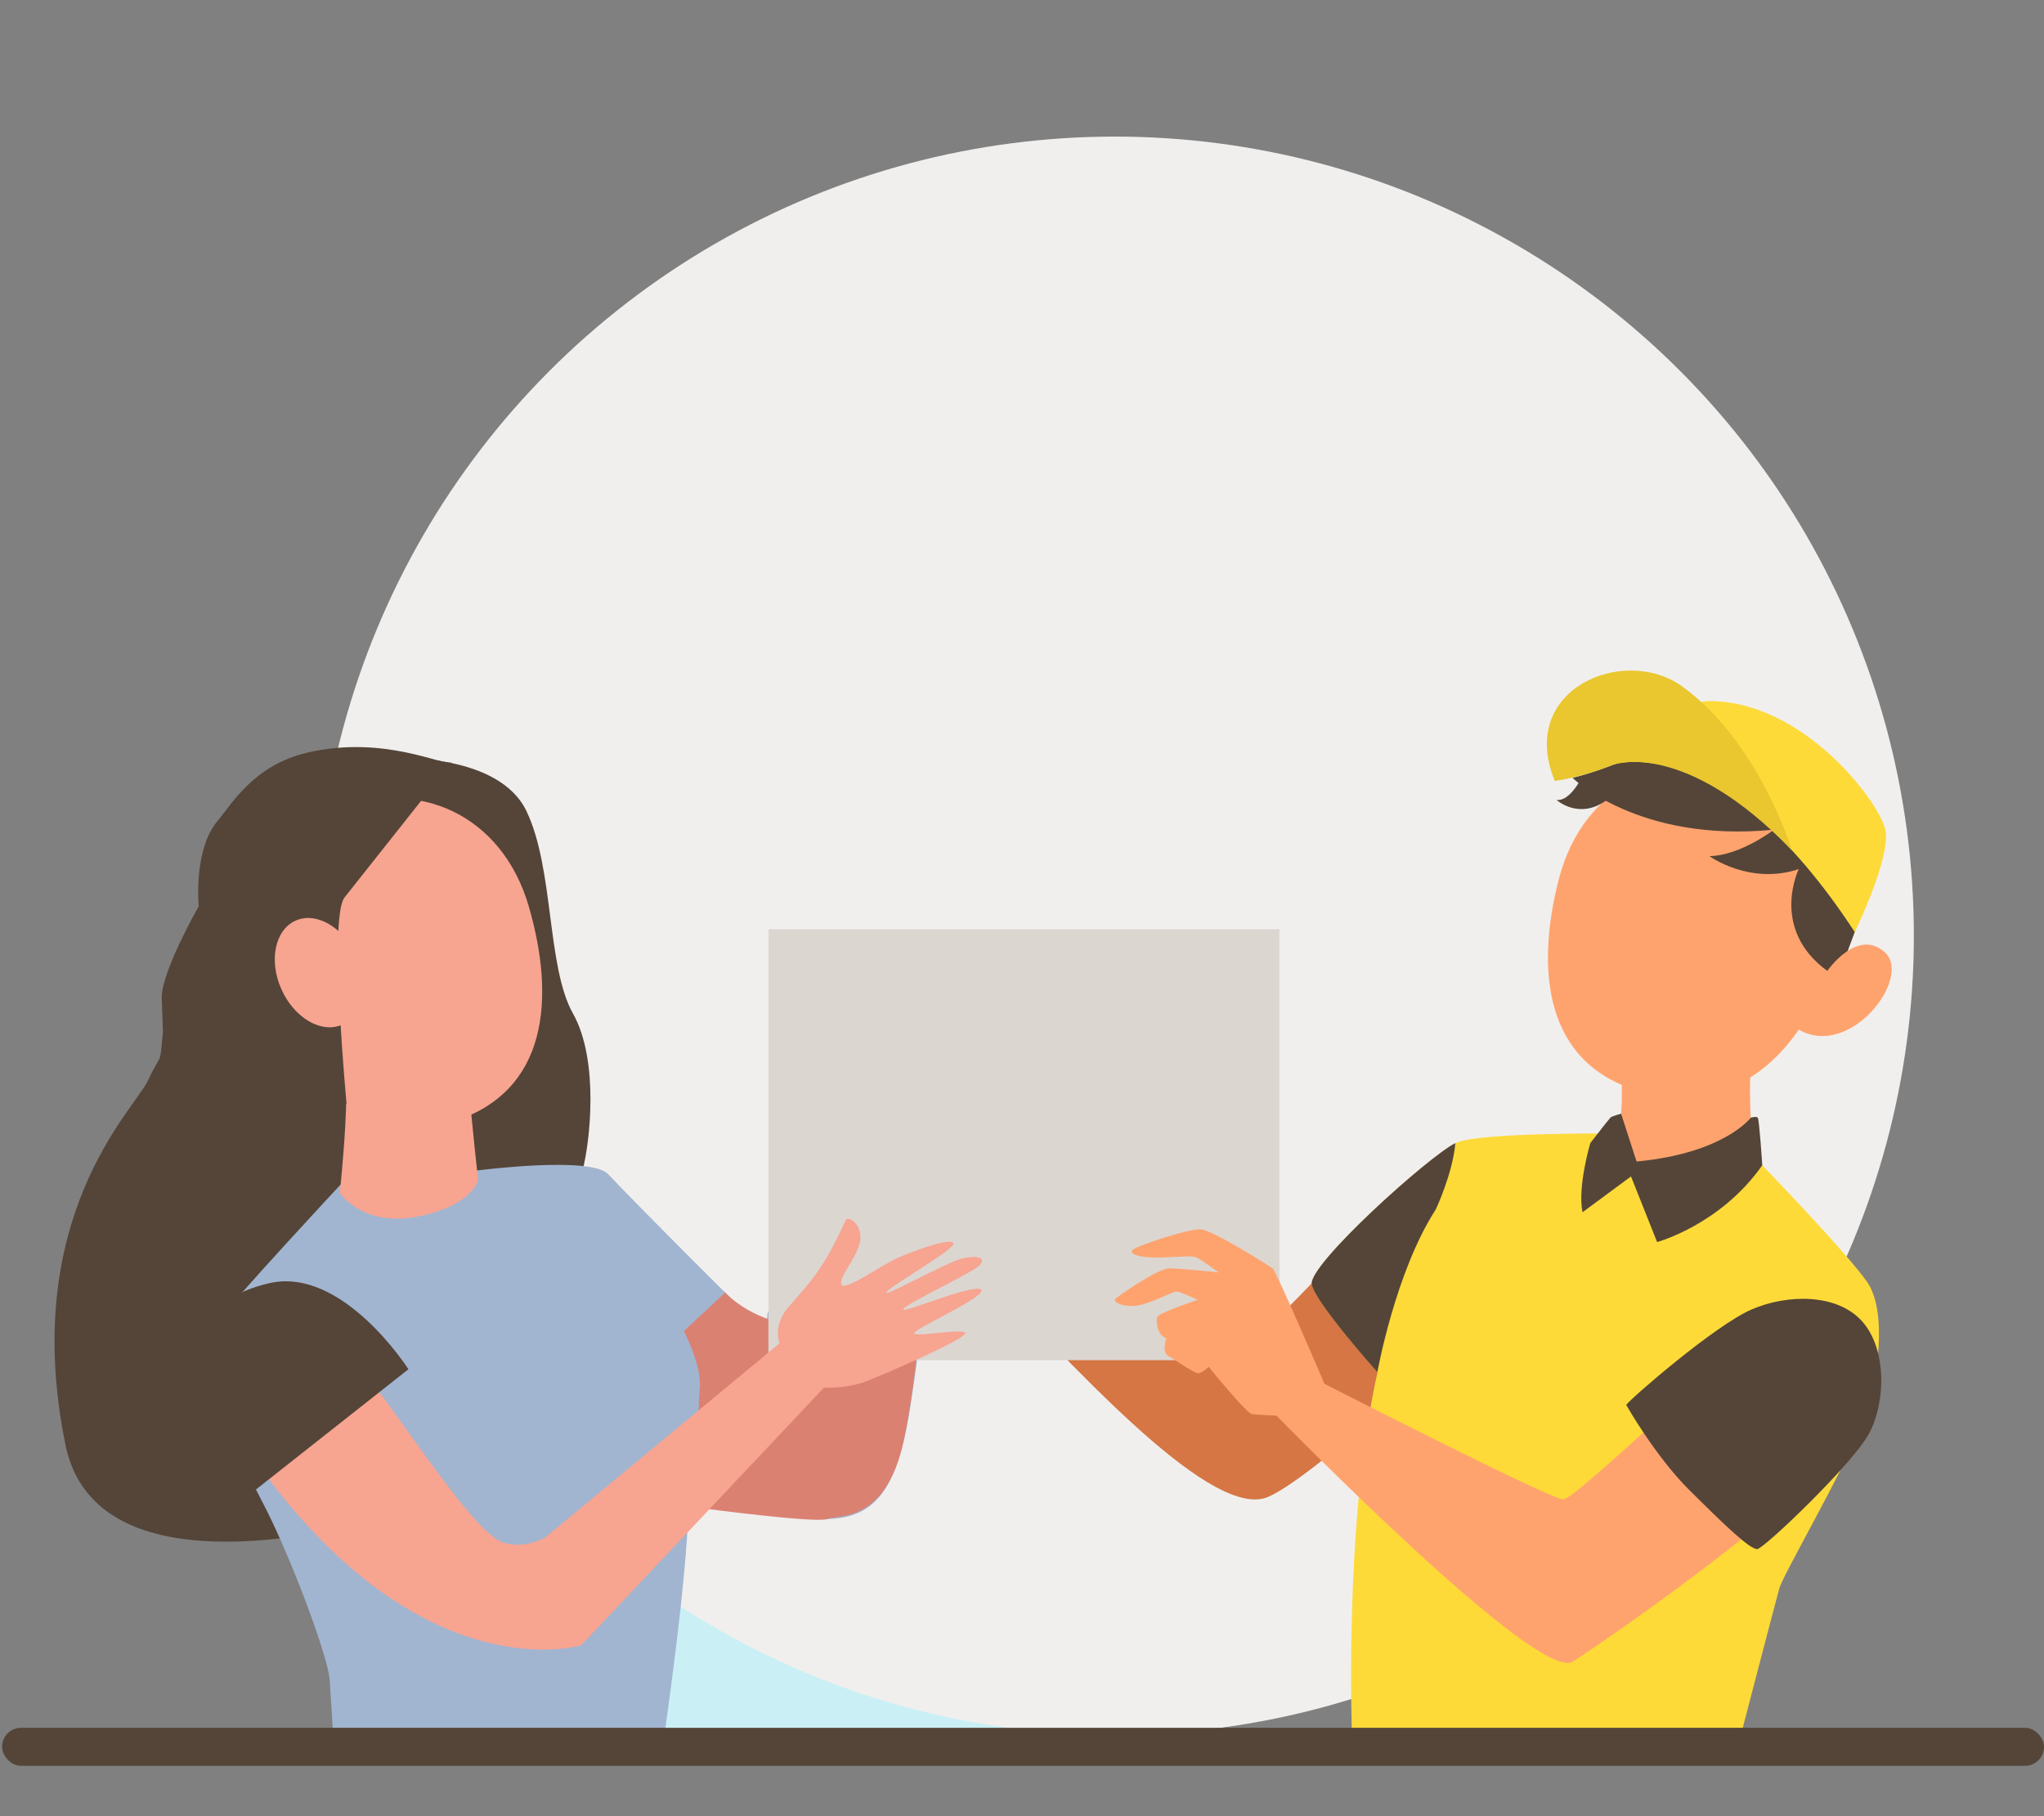
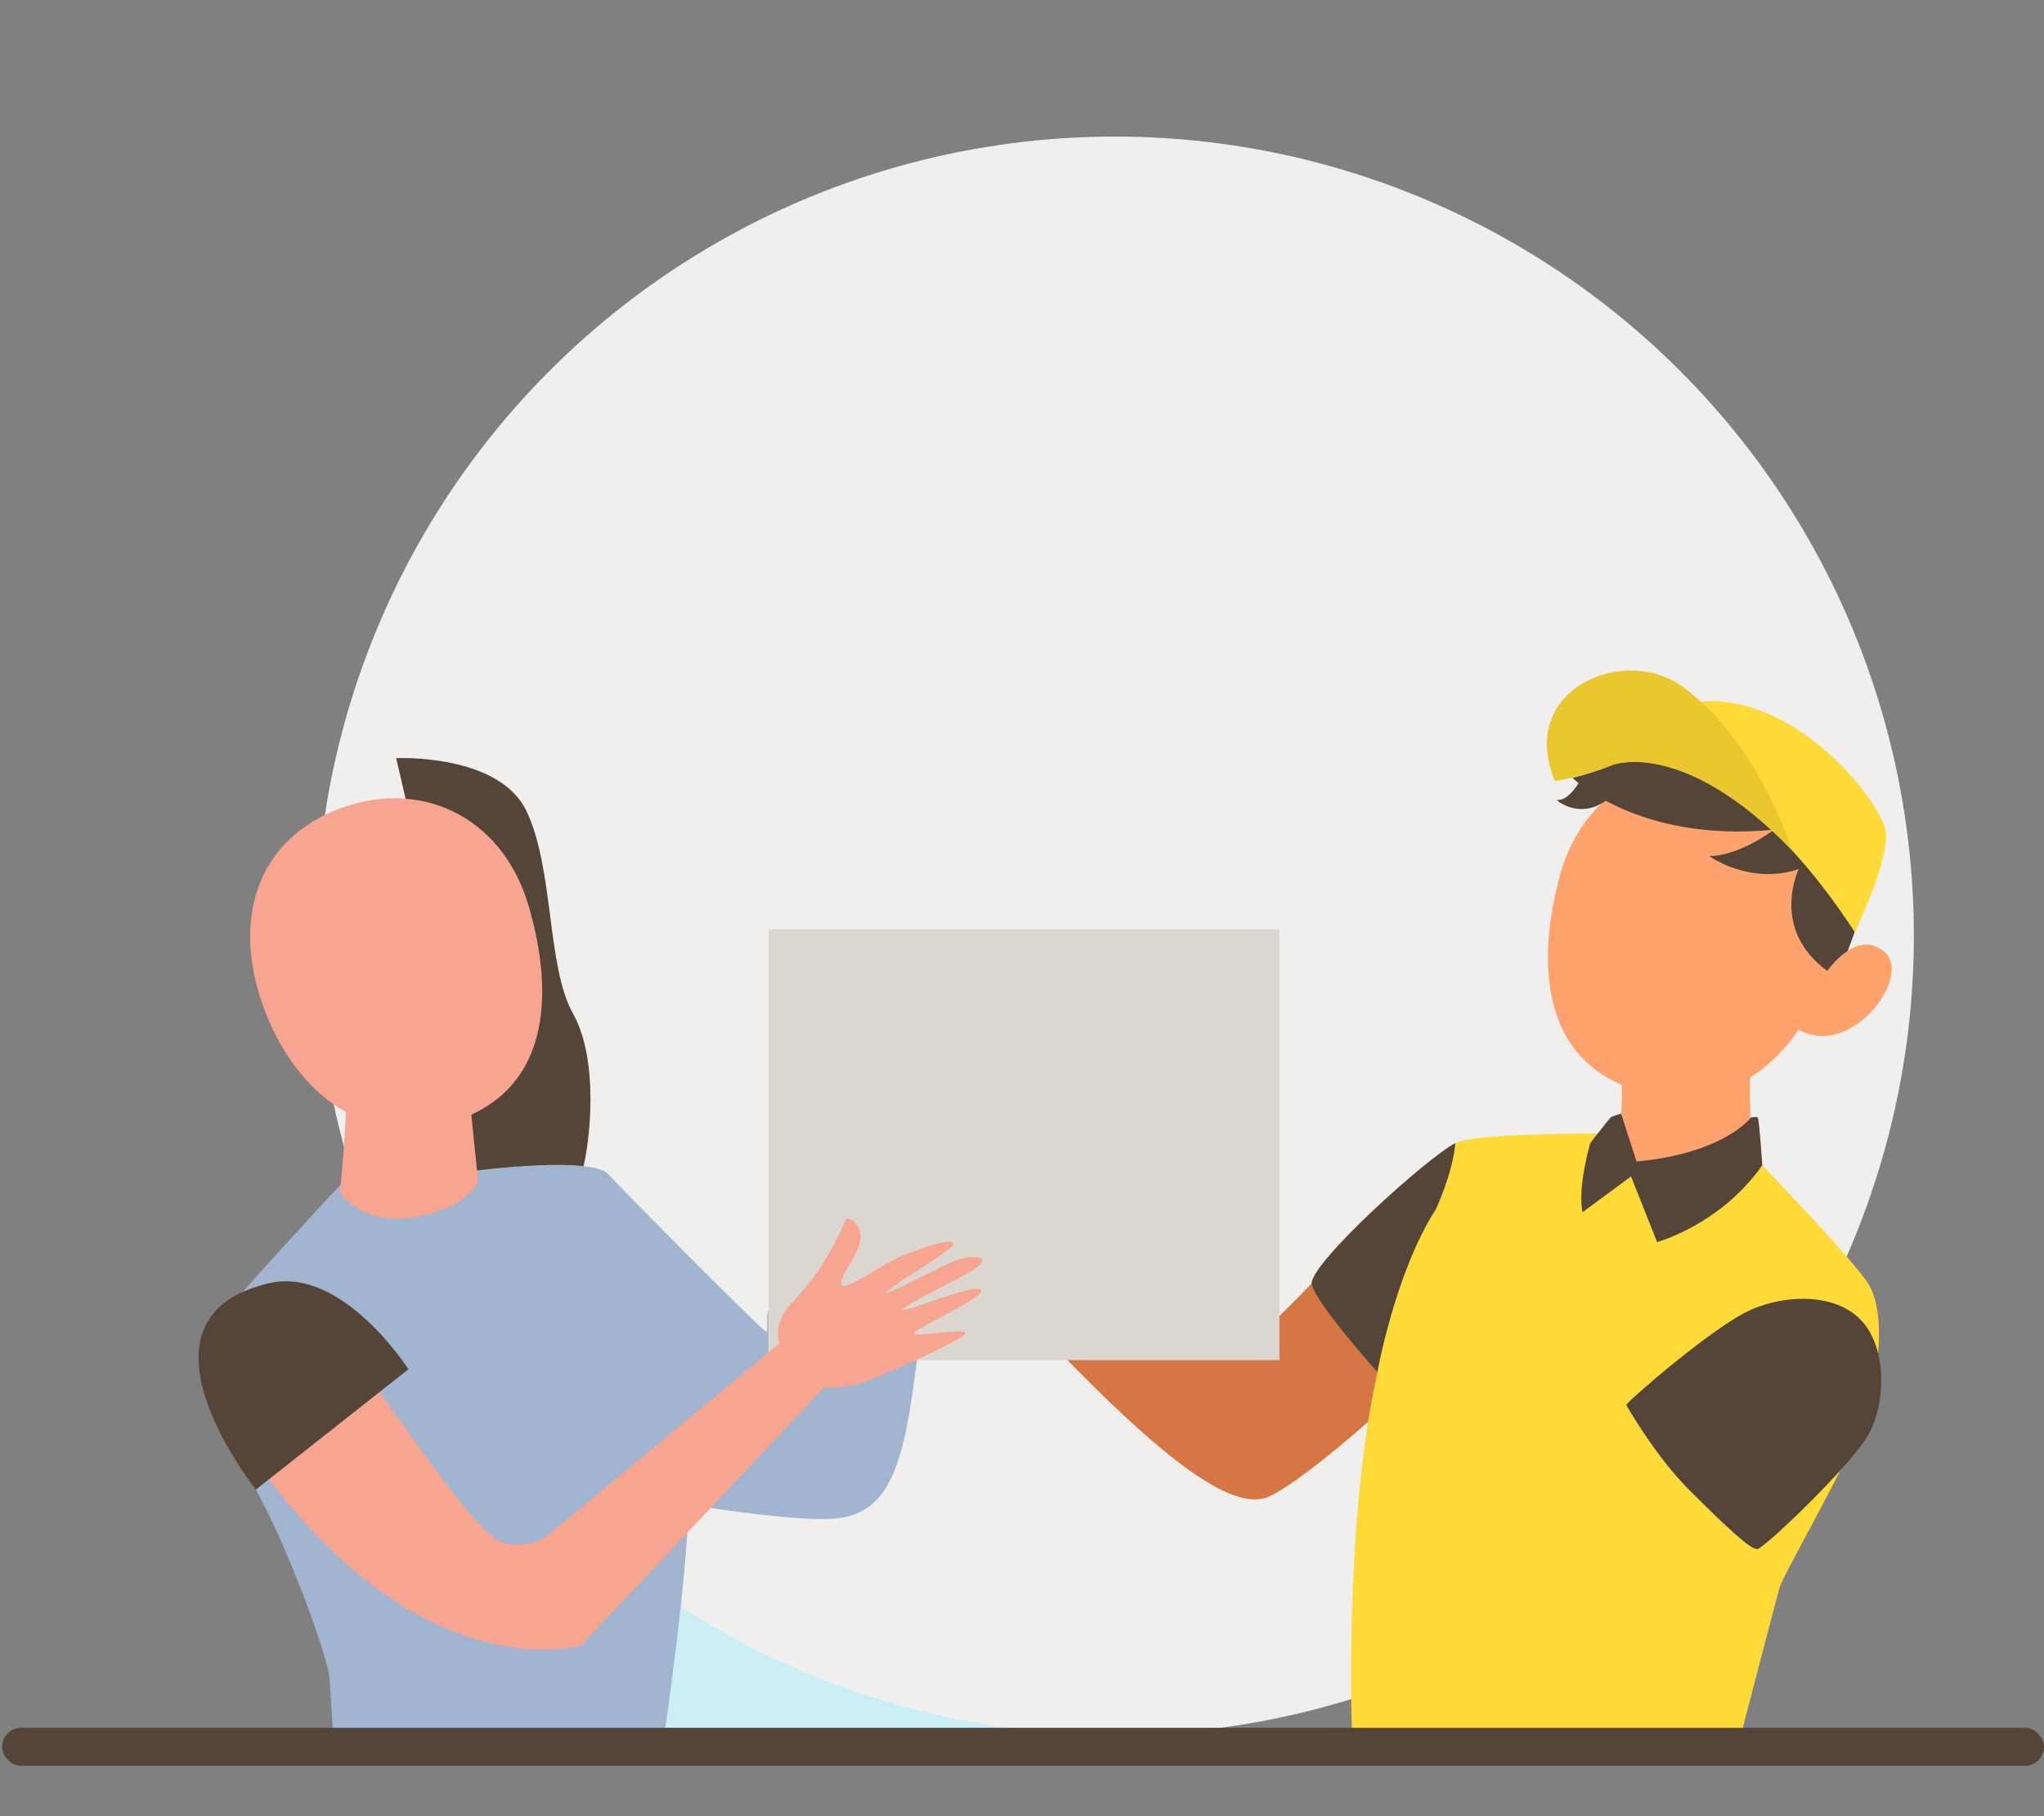
<svg xmlns="http://www.w3.org/2000/svg" id="uuid-2d31b9fe-b425-4e91-84ce-159d127351f9" width="469.77" height="417.43" viewBox="0 0 469.77 417.43">
  <rect x="0" y="0" width="469.77" height="417.43" fill="#808080" stroke="none" />
  <defs>
    <style>.uuid-7f809370-4194-45bd-a379-06443c53084f{stroke:#a64912;stroke-miterlimit:10;stroke-width:.34px;}.uuid-7f809370-4194-45bd-a379-06443c53084f,.uuid-01dba914-b14d-431c-b925-03bd8907abe4{fill:none;}.uuid-80225378-5e74-4a71-a21b-45f39f1a50b1{fill:#3b7977;}.uuid-7879a92a-21a5-4a39-abd8-50f60675f76b{fill:#f7a491;}.uuid-6a4074d8-6863-423b-9f86-440ce29caf28{fill:#eac62f;}.uuid-49638a65-bd4b-4981-bcd7-e29fa7a9de79{fill:#544538;}.uuid-295c32ec-b21d-403f-ad77-117f676213cf{fill:#a1b5d0;}.uuid-d884299f-d85b-4a20-aa37-fcc13f2dacbb{fill:#f1efed;}.uuid-7099824e-9fac-44c1-ac32-0e374504f5a4{fill:#d57644;}.uuid-e81efbf7-268b-46f0-971a-fca19bb23bad{fill:#184347;}.uuid-78632e7d-7ecb-4279-8359-8ad938d7dec4{clip-path:url(#uuid-6b928038-e2ba-4ba3-9f25-d768e7fcefe0);}.uuid-30b68257-2074-42c4-8375-1cd500510f0a{fill:#db8172;}.uuid-2fb8dffe-f032-4c80-adaa-d3a4ea253297{fill:#caf0f5;}.uuid-5b556c15-91cc-4f1d-b8a0-ac7505cacd60{fill:#fdda38;}.uuid-892ec934-e5d0-4ce0-afc2-7244908cae55{fill:#dcd6d1;}.uuid-e46ec3c9-b568-4cca-b314-57e56c5692df{fill:#ffa36e;}</style>
    <clipPath id="uuid-6b928038-e2ba-4ba3-9f25-d768e7fcefe0">
      <path class="uuid-01dba914-b14d-431c-b925-03bd8907abe4" d="M197.79,240.37c-2.61,.15-1.71,4.33-3.09,7.99-1.37,3.66-2.39,9.21,.95,10.38,3.34,1.17,13.35,1.29,17.05,2.76,3.7,1.47,7.37,1.32,7.88-1.76,.51-3.09,2.06-10.08,2.4-12.58,.34-2.5-10.63-7.64-25.19-6.79Z" />
    </clipPath>
  </defs>
  <g>
    <polygon class="uuid-2fb8dffe-f032-4c80-adaa-d3a4ea253297" points="139.32 346.16 253.53 369.42 233.59 398.54 106.13 397.08 139.32 346.16" />
    <polygon class="uuid-2fb8dffe-f032-4c80-adaa-d3a4ea253297" points="139.32 346.16 253.53 369.42 233.59 398.54 106.13 397.08 139.32 346.16" />
  </g>
  <circle class="uuid-d884299f-d85b-4a20-aa37-fcc13f2dacbb" cx="256.21" cy="215.04" r="183.65" />
  <path class="uuid-49638a65-bd4b-4981-bcd7-e29fa7a9de79" d="M91.05,174.23s23.54-1.12,29.93,12.14c6.39,13.26,4.63,35.75,10.71,46.56,6.07,10.8,3.88,29.57,2.26,35.77-1.62,6.19-14.88,2.58-14.88,2.58l-12.32-1.96-2.94-40.12-12.76-54.96Z" />
  <path class="uuid-7879a92a-21a5-4a39-abd8-50f60675f76b" d="M76.74,186.36c18.95-7.92,38.62,.69,44.79,21.94,6.17,21.25,4.34,42.51-17.14,49.36-21.48,6.86-37.48-8-44.1-26.97-6.63-18.97-1.6-36.79,16.45-44.33Z" />
-   <path class="uuid-49638a65-bd4b-4981-bcd7-e29fa7a9de79" d="M103.8,175.19c-1.87,.96-15.42-6.37-33.19-2.22-12.3,2.87-17.36,11.83-20.57,15.64-5.67,6.71-4.36,19.65-4.36,19.65,0,0-8.71,15.23-8.51,21.21,.33,9.79,.37,6.45,.05,9.99-.48,5.34-.23,2.51-3.31,9.02-3.09,6.51-29.52,31.42-18.86,83.59,8.03,39.26,81.01,14.56,81.01,14.56,6.28-3.94-13.26-61.7-13.26-61.7,0,0-8.55-72.73-3.58-78.73" />
  <g>
    <g>
      <path class="uuid-7f809370-4194-45bd-a379-06443c53084f" d="M208.15,228.32s5.51,8.46,4.97,17.46" />
      <path class="uuid-7f809370-4194-45bd-a379-06443c53084f" d="M212.31,227.78s6.98,.62,10.61,5.15" />
    </g>
    <path class="uuid-295c32ec-b21d-403f-ad77-117f676213cf" d="M78.37,272.13s-24.54,26.34-29,32.34c-4.46,6,4.28,28.11,10.8,40.45,6.51,12.34,15.25,35.82,15.6,41.13,.34,5.31,.86,13.54,.86,13.54h75.93s5.48-37.19,5.66-53.82c0,0,25.28,4.2,34.2,3.17,8.91-1.03,13.11-7.28,15.85-20.31,2.74-13.03,9.26-72.51,8.57-72.44-.69,.07-17.27-5.37-18.85-3.25-1.2,1.61-16.97,47.75-17.82,48.09s-2.57-.17-3.43,.17,0,4.8-.69,4.8-30.76-30.24-36.28-36.16c-3.92-4.2-29.57-.91-29.57-.91l-31.81,3.2Z" />
    <path class="uuid-e81efbf7-268b-46f0-971a-fca19bb23bad" d="M80.99,261.79c.44,0,.44-.69,0-.69s-.44,.69,0,.69h0Z" />
    <g>
      <path class="uuid-80225378-5e74-4a71-a21b-45f39f1a50b1" d="M197.79,240.37c-2.61,.15-1.71,4.33-3.09,7.99-1.37,3.66-2.39,9.21,.95,10.38,3.34,1.17,13.35,1.29,17.05,2.76,3.7,1.47,7.37,1.32,7.88-1.76,.51-3.09,2.06-10.08,2.4-12.58,.34-2.5-10.63-7.64-25.19-6.79Z" />
      <g class="uuid-78632e7d-7ecb-4279-8359-8ad938d7dec4">
        <g>
          <path class="uuid-e81efbf7-268b-46f0-971a-fca19bb23bad" d="M202.25,238.7c-1.52,.85-2.64,2.11-3.23,3.76s-.66,3.41-.79,5.12c-.06,.78-.11,1.57-.3,2.33-.17,.68-.41,1.35-.64,2.01-.54,1.55-1.14,3.09-1.48,4.69-.29,1.35-.49,2.95,.44,4.1,.28,.34,.76-.14,.48-.48-.78-.96-.48-2.49-.23-3.58,.33-1.45,.86-2.86,1.35-4.26,.42-1.2,.84-2.39,.97-3.67,.16-1.64,.18-3.31,.54-4.92,.43-1.97,1.47-3.52,3.24-4.51,.39-.22,.04-.81-.35-.59h0Z" />
          <path class="uuid-e81efbf7-268b-46f0-971a-fca19bb23bad" d="M202.98,261.3c-1.11-4.11,1.57-7.58,2.25-11.5,.46-2.63,.39-5.32,1.04-7.93,.29-1.18,.72-2.82,1.93-3.38,.4-.19,.05-.78-.35-.59-1.04,.48-1.57,1.66-1.92,2.69-.49,1.45-.72,2.99-.89,4.5-.16,1.34-.24,2.7-.39,4.04-.22,1.97-1.05,3.81-1.72,5.66-.8,2.19-1.22,4.4-.6,6.69,.11,.43,.78,.25,.66-.18h0Z" />
          <path class="uuid-e81efbf7-268b-46f0-971a-fca19bb23bad" d="M212.87,239.62c-1.72,2.97-1.89,6.64-2.36,9.96-.28,1.99-.69,3.95-1.01,5.93-.35,2.2-.69,4.4-1.12,6.58-.09,.43,.58,.62,.66,.18,.43-2.18,.77-4.38,1.12-6.58,.31-1.92,.71-3.83,.98-5.75,.48-3.31,.6-7.02,2.31-9.98,.22-.38-.37-.73-.59-.35h0Z" />
-           <path class="uuid-e81efbf7-268b-46f0-971a-fca19bb23bad" d="M218.08,242.2c.03,.66,.28,1.3,.45,1.93,.24,.89,.31,1.7,.08,2.61-.43,1.71-1.46,3.16-2.21,4.74-1.29,2.72-1.19,5.76-1.71,8.67-.29,1.6-.75,3.23-1.88,4.44-.3,.32,.18,.81,.48,.48,2.05-2.2,2.2-5.48,2.52-8.3,.18-1.56,.38-3.14,1.01-4.59,.7-1.59,1.72-3.03,2.27-4.69,.28-.85,.43-1.73,.29-2.61s-.59-1.77-.63-2.67c-.02-.44-.7-.44-.69,0h0Z" />
        </g>
      </g>
    </g>
  </g>
  <path class="uuid-7879a92a-21a5-4a39-abd8-50f60675f76b" d="M50.36,304.64s1.44-10.42,13.58-8.82c12.14,1.6,41.38,55.12,51.61,58.64,10.23,3.52,21.65-10.96,21.65-10.96l-3.59,34.61s-36.18,11.18-74.09-41.23c0,0-13.94-19.1-9.15-32.24Z" />
  <path class="uuid-49638a65-bd4b-4981-bcd7-e29fa7a9de79" d="M61.86,294.9c16.89-3.92,32.01,19.77,32.01,19.77l-35.04,27.64s-31.6-39.38,3.03-47.41Z" />
  <ellipse class="uuid-7879a92a-21a5-4a39-abd8-50f60675f76b" cx="73.29" cy="223.54" rx="9.43" ry="13.1" transform="translate(-85.4 49.87) rotate(-24.27)" />
-   <path class="uuid-30b68257-2074-42c4-8375-1cd500510f0a" d="M166.52,297.18l-9.35,8.73s4.27,8.09,3.64,13.32c-.63,5.24,0,27.32,0,27.32,0,0,26.8,3.57,29.36,2.54,2.56-1.02,13.28,.98,17.43-17.56,4.15-18.54,6.46-57.92,6.46-57.92l-26.59-3.44s5.26,34.84-5.2,34.11c-9.71-.68-15.8-7.41-15.8-7.41" />
  <path class="uuid-7099824e-9fac-44c1-ac32-0e374504f5a4" d="M290.43,344.36c9.16-2.27,57.29-45.55,61.99-60.49,4.69-14.95-18.11-21.18-28.57-11.87-8.23,7.32-32.74,35.06-35.61,35.06s-54.84-26.55-54.84-26.55c0,0,2.31-4.62-1.53-9.01-3.84-4.39-6.35-7.24-8.78-11.43-2.43-4.19-3.85-7.59-4.33-8.57-.48-.97-3.84,1-3.3,4.77,.55,3.78,5.24,8.73,4.26,10.18-.98,1.45-9.13-4.62-13.14-6.33-4.01-1.71-11.22-4.37-12.49-3.38-1.27,1,12.46,8.7,15.1,11.14,2.64,2.45-13.35-6.51-16.84-7.43-3.49-.92-6.03-.38-4.37,1.42,1.66,1.8,16.88,8.85,17.58,10.16,.7,1.31-15.49-5.75-17.77-4.58-2.28,1.17,14.13,8.57,15.19,9.96,1.07,1.39-11.2-1.17-11.66,.09-.46,1.26,18.6,9.55,22.9,11.2,4.3,1.65,7.87-.31,9.55,1.43,22.26,23.06,52.96,57.62,66.66,54.23Z" />
  <g>
    <path class="uuid-5b556c15-91cc-4f1d-b8a0-ac7505cacd60" d="M405.01,267.79s19.71,20.4,24.17,26.91c4.46,6.51,2.91,22.28-1.54,33.25-4.46,10.97-17.82,33.94-18.68,37.02s-9.08,34.62-9.08,34.62h-89.12s-2.06-49.02,5.83-84.24c0,0-14.05-15.68-15.08-20.14-1.03-4.46,27.77-30.28,33.25-32.62,5.48-2.34,35.37-2.09,35.37-2.09l34.9,7.28Z" />
    <path class="uuid-49638a65-bd4b-4981-bcd7-e29fa7a9de79" d="M329.94,278.03s3.92-8.22,4.54-15.32c-6.06,2.97-34.01,28.11-33,32.5,1.03,4.46,15.08,20.14,15.08,20.14,0,0,4.11-22.96,13.37-37.32Z" />
  </g>
  <path class="uuid-e46ec3c9-b568-4cca-b314-57e56c5692df" d="M402.52,241.97s-1.08,10.97,.75,24.97c0,0-5.1,8.16-17.97,5.92-12.87-2.24-13.93-8.15-13.93-8.15,0,0,2.4-10.85,.89-20.74l30.25-1.99Z" />
  <path class="uuid-e46ec3c9-b568-4cca-b314-57e56c5692df" d="M402.39,178.7c-19.18-7.34-38.58,1.85-44.11,23.28-5.53,21.43-3.06,42.62,18.62,48.82,21.68,6.2,37.22-9.13,43.27-28.28,6.05-19.16,.49-36.82-17.78-43.82Z" />
  <path class="uuid-49638a65-bd4b-4981-bcd7-e29fa7a9de79" d="M422.52,191.5s-.67-7.2-9.11-13.88c-8.44-6.68-20.08-11.48-34.33-5.31-6.69,2.9-12.64,5.25-17.67,6.45h0s15.11,15.01,46.3,11.91c0,0-7.75,5.99-14.85,6.07,0,0,9.27,6.76,20.54,2.99,0,0-6.72,13.71,6.56,23.4,.79,.57,1.56,1.03,2.32,1.4,3.2-7.84,7.19-18.39,7.19-22.39,0-6.68-6.97-10.63-6.97-10.63Z" />
  <path class="uuid-e46ec3c9-b568-4cca-b314-57e56c5692df" d="M413.41,236.62l6.56-13.5s6.89-10.01,13.23-4.26c6.35,5.75-7.91,24.61-19.8,17.76Z" />
  <g>
    <path class="uuid-5b556c15-91cc-4f1d-b8a0-ac7505cacd60" d="M370.87,175.7s24.61-8.5,55.41,38.5c0,0,8.4-17.29,7.03-23.54s-18.64-29.48-40.44-29.55c-7.82-.03-22,14.59-22,14.59Z" />
    <path class="uuid-6a4074d8-6863-423b-9f86-440ce29caf28" d="M411.85,195.44s-7.57-24.96-25.25-37.7c-13.36-9.63-37.99,.63-29.26,21.74,0,0,6.34-.83,13.53-3.78,0,0,16.16-5.97,40.99,19.74Z" />
  </g>
  <path class="uuid-49638a65-bd4b-4981-bcd7-e29fa7a9de79" d="M376.13,266.93l-3.55-10.97s-2.06,.48-2.47,.9c-.41,.42-4.62,5.85-4.62,5.85,0,0-2.98,10.06-1.78,15.88l11.14-8.23,6,15.08s14.57-3.94,24.17-17.65c0,0-.69-10.55-1.03-10.93s-1.61,0-1.61,0c0,0-6.1,8.19-26.24,10.07Z" />
  <rect class="uuid-892ec934-e5d0-4ce0-afc2-7244908cae55" x="176.61" y="213.55" width="117.44" height="99.04" />
  <g>
-     <path class="uuid-e46ec3c9-b568-4cca-b314-57e56c5692df" d="M293.37,325.33s-4.43-.15-5.68-.36c-1.25-.21-9.91-10.85-9.91-10.85,0,0-1.67,1.67-2.61,1.46s-5.11-3.03-6.68-3.97c-1.57-.94-.42-4.07-.42-4.07-1.98-.42-2.63-4.07-2-5.01,.63-.94,9.2-3.81,9.2-3.81,0,0-4.07-1.92-4.9-1.92s-3.97,1.88-7.72,2.96c-3.76,1.08-6.99-.45-6.37-1.18,.63-.73,9.91-7.1,12.42-7.1s11.37,.94,11.37,.94c0,0-4.07-3.03-5.11-3.44-1.04-.42-2.3-.21-7.72,0-5.43,.21-7.93-.83-6.89-1.77,1.04-.94,12.94-4.91,15.65-4.7,2.71,.21,15.65,8.35,16.49,8.97,.83,.63,11.92,26.55,11.92,26.55,0,0,51.97,26.55,54.84,26.55s36.4-32.77,44.22-37.69c7.82-4.92,30.05,2.44,25.36,17.38-4.69,14.95-59.43,52.54-67.38,57.61-7.95,5.08-68.08-56.55-68.08-56.55Z" />
    <path class="uuid-49638a65-bd4b-4981-bcd7-e29fa7a9de79" d="M373.75,322.86s6.55,11.65,14.47,19.54c7.92,7.88,14.09,13.83,15.69,13.6,1.6-.23,21.58-19.22,25.56-26.4,3.98-7.19,4.21-19.57-1.5-25.94-5.71-6.38-17.09-6.34-25.46-2.7-8.36,3.64-27.63,20.32-28.77,21.92Z" />
  </g>
  <path class="uuid-49638a65-bd4b-4981-bcd7-e29fa7a9de79" d="M363.01,179.59s-2.46,4.61-5.27,4.25c0,0,5.15,4.71,11.56,.02,6.41-4.69-6.29-4.27-6.29-4.27Z" />
  <path class="uuid-7879a92a-21a5-4a39-abd8-50f60675f76b" d="M179.18,308.72s-1.74-4.04,2.1-8.42c3.85-4.38,6.36-7.23,8.79-11.42,2.43-4.19,3.86-7.59,4.34-8.56,.48-.97,3.84,1,3.29,4.78-.55,3.77-5.25,8.72-4.27,10.17,.98,1.45,9.13-4.6,13.15-6.31,4.01-1.7,11.22-4.36,12.5-3.36,1.27,1-12.47,8.68-15.12,11.12-2.64,2.44,13.36-6.49,16.85-7.41,3.5-.92,6.03-.37,4.37,1.42-1.66,1.8-16.89,8.83-17.59,10.13-.7,1.31,15.5-5.73,17.78-4.55,2.28,1.18-14.14,8.55-15.21,9.93-1.07,1.39,11.21-1.15,11.66,.11s-18.61,9.52-22.92,11.16c-4.31,1.64-9.55,1.41-9.55,1.41l-55.75,59.17-16.78-17.74,62.36-51.65Z" />
  <path class="uuid-7879a92a-21a5-4a39-abd8-50f60675f76b" d="M79.55,253.67s-.04,6.45-1.45,20.5c0,0,5.34,8,18.14,5.37,12.8-2.63,13.68-8.57,13.68-8.57,0,0-.11,.4-1.8-16.92l-28.56-.38Z" />
  <rect class="uuid-49638a65-bd4b-4981-bcd7-e29fa7a9de79" x=".48" y="397.08" width="469.29" height="8.73" rx="4.34" ry="4.34" />
</svg>